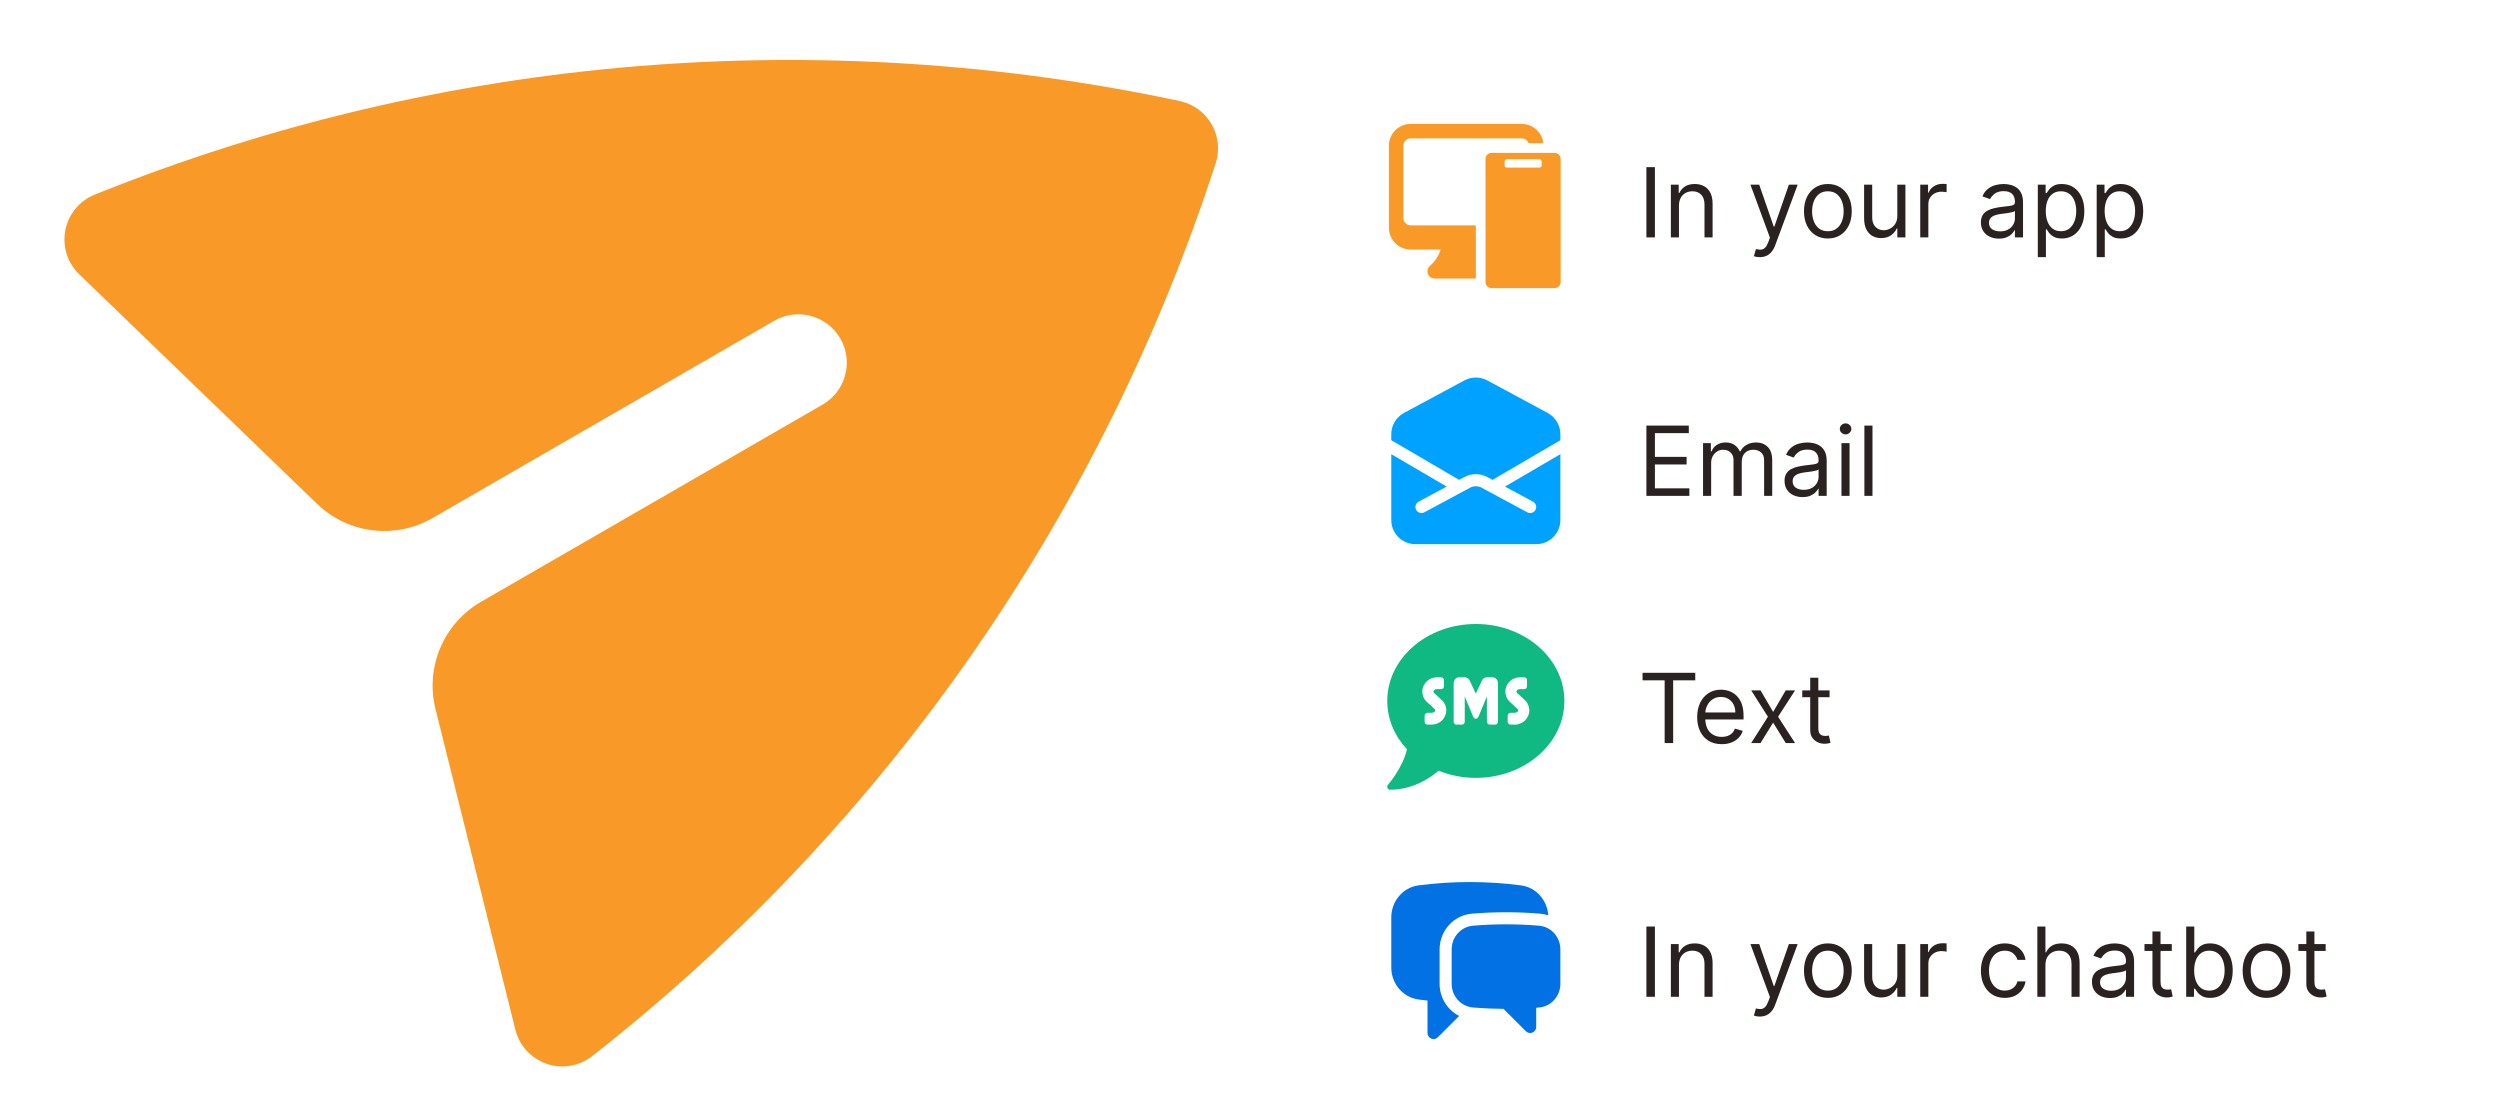
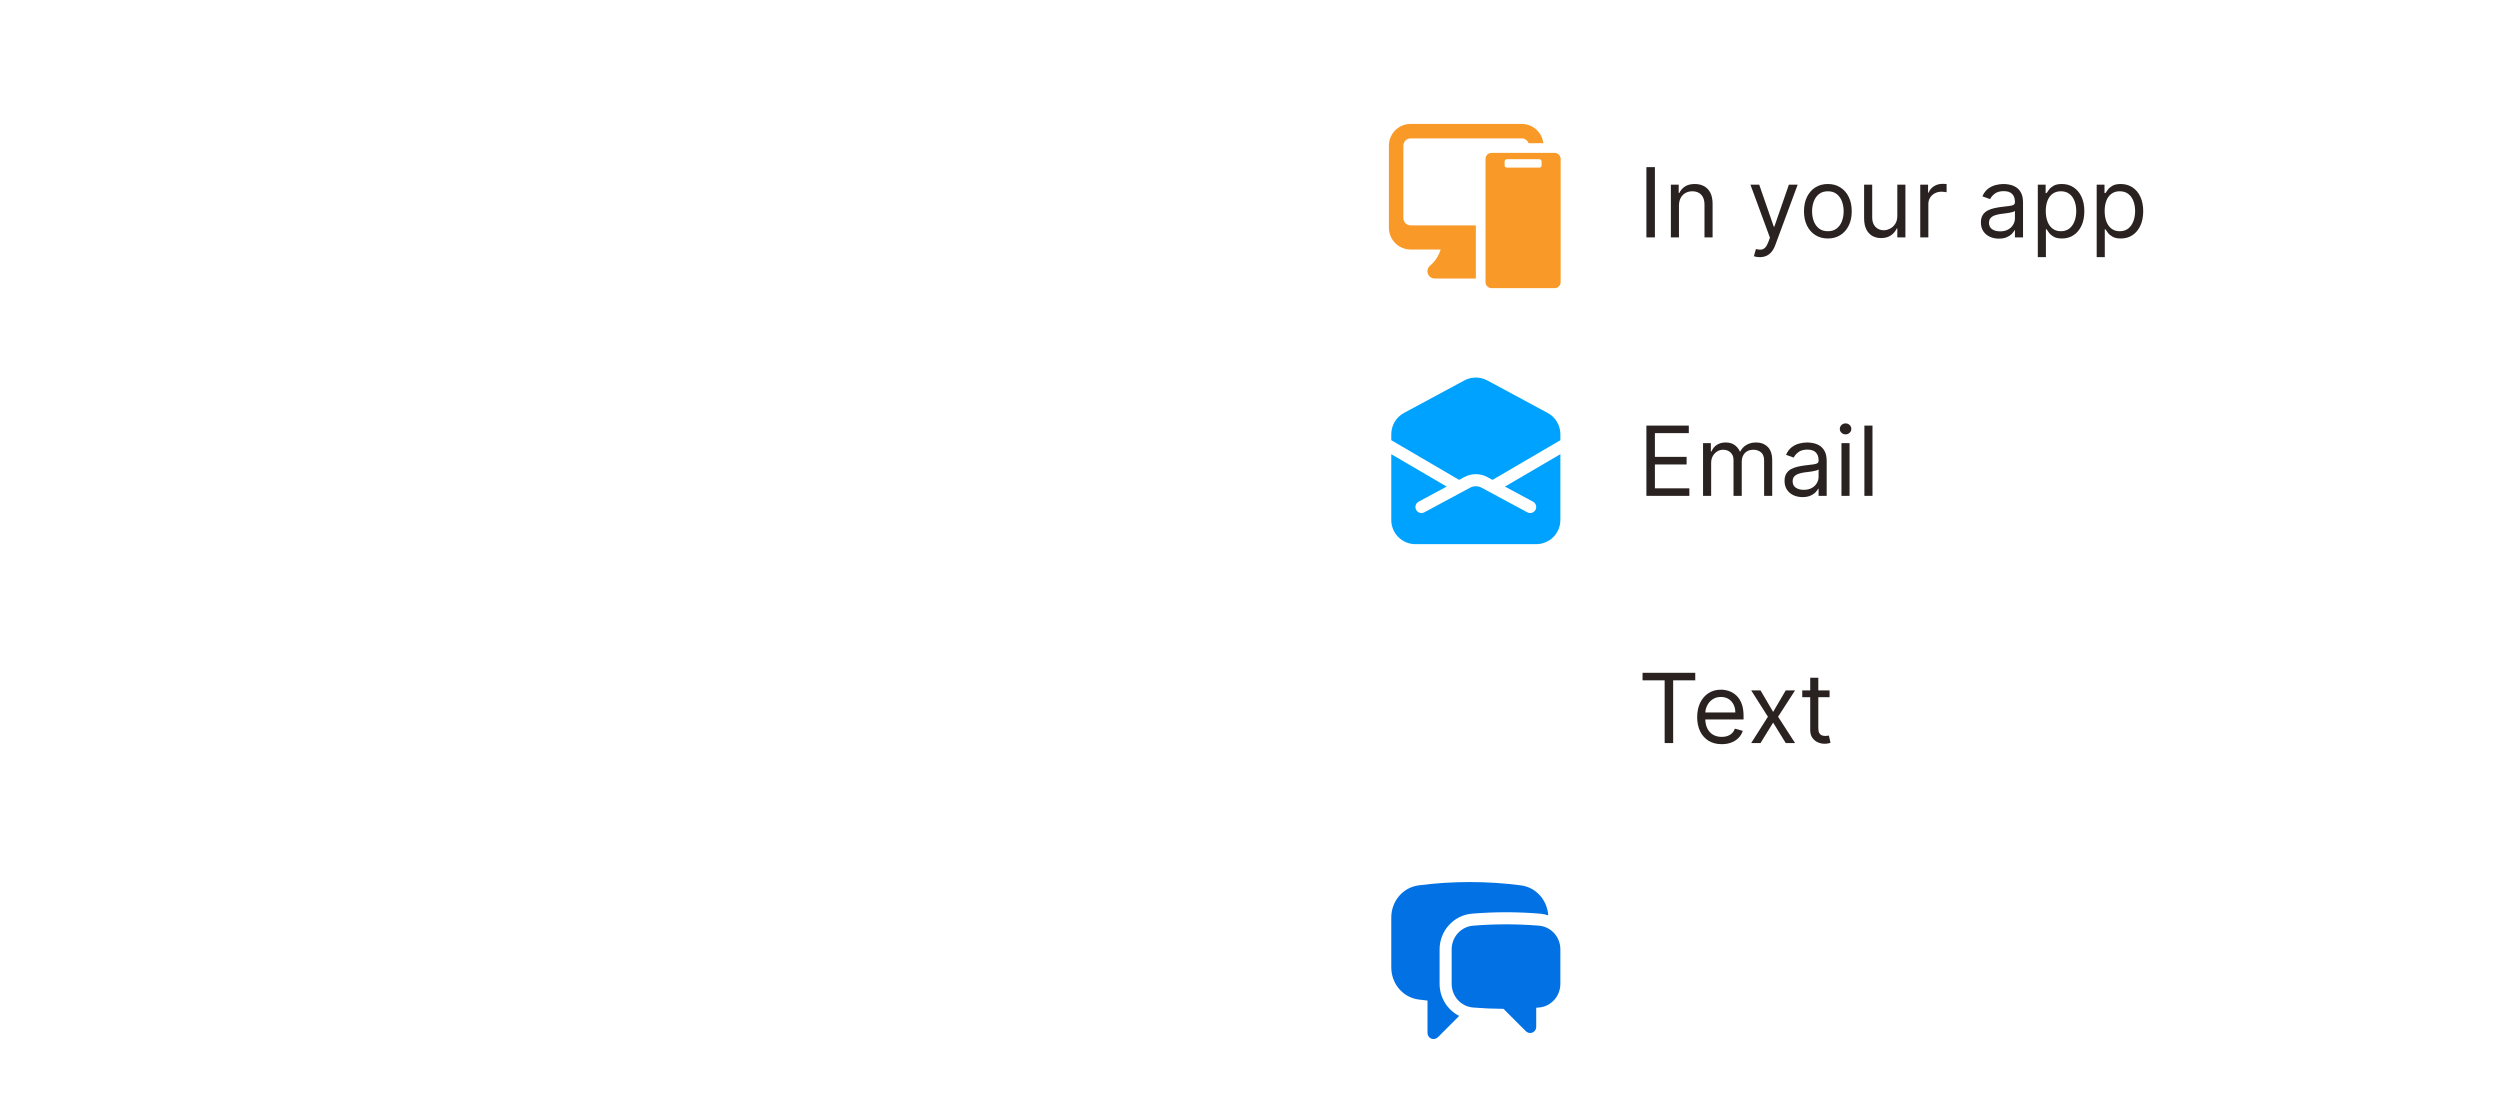
<svg xmlns="http://www.w3.org/2000/svg" width="621" height="276" viewBox="0 0 621 276" fill="none">
-   <path d="M23.536 48.339C19.759 49.86 17.009 53.189 16.23 57.187C15.45 61.185 16.749 65.303 19.678 68.131L78.755 125.156C86.469 132.599 98.179 134.037 107.462 128.676L192.318 79.685C198.065 76.367 205.413 78.337 208.732 84.085C212.05 89.832 210.081 97.181 204.334 100.5L119.48 149.49C110.195 154.85 105.585 165.711 108.175 176.112L128.021 255.786C129.005 259.737 131.924 262.921 135.774 264.246C139.625 265.569 143.885 264.853 147.092 262.343C221.464 204.095 274.146 126.217 301.976 40.561C303.029 37.322 302.657 33.788 300.955 30.84C299.252 27.891 296.378 25.802 293.047 25.094C204.952 6.367 111.166 13.054 23.536 48.339Z" fill="#F99A28" />
  <path d="M411.079 41.514V58.969H408.965V41.514H411.079ZM417.055 51.094V58.969H415.044V45.878H416.987V47.923H417.158C417.464 47.258 417.93 46.724 418.555 46.321C419.18 45.912 419.987 45.707 420.976 45.707C421.862 45.707 422.638 45.889 423.303 46.253C423.967 46.611 424.484 47.156 424.854 47.889C425.223 48.617 425.408 49.537 425.408 50.651V58.969H423.396V50.787C423.396 49.758 423.129 48.957 422.595 48.383C422.061 47.804 421.328 47.514 420.396 47.514C419.754 47.514 419.18 47.653 418.675 47.932C418.175 48.21 417.78 48.617 417.49 49.151C417.2 49.685 417.055 50.332 417.055 51.094ZM437.129 63.878C436.788 63.878 436.484 63.849 436.217 63.793C435.95 63.742 435.765 63.69 435.663 63.639L436.174 61.867C436.663 61.992 437.094 62.037 437.469 62.003C437.844 61.969 438.177 61.801 438.467 61.5C438.762 61.205 439.032 60.724 439.276 60.06L439.651 59.037L434.81 45.878H436.992L440.606 56.31H440.742L444.356 45.878H446.538L440.981 60.878C440.731 61.554 440.421 62.114 440.052 62.557C439.683 63.006 439.254 63.338 438.765 63.554C438.282 63.77 437.737 63.878 437.129 63.878ZM454.042 59.242C452.86 59.242 451.823 58.96 450.931 58.398C450.045 57.835 449.352 57.048 448.852 56.037C448.357 55.026 448.11 53.844 448.11 52.492C448.11 51.128 448.357 49.938 448.852 48.92C449.352 47.903 450.045 47.114 450.931 46.551C451.823 45.989 452.86 45.707 454.042 45.707C455.224 45.707 456.258 45.989 457.144 46.551C458.036 47.114 458.729 47.903 459.224 48.92C459.724 49.938 459.974 51.128 459.974 52.492C459.974 53.844 459.724 55.026 459.224 56.037C458.729 57.048 458.036 57.835 457.144 58.398C456.258 58.96 455.224 59.242 454.042 59.242ZM454.042 57.435C454.94 57.435 455.678 57.205 456.258 56.744C456.837 56.284 457.266 55.679 457.545 54.929C457.823 54.179 457.962 53.367 457.962 52.492C457.962 51.617 457.823 50.801 457.545 50.045C457.266 49.29 456.837 48.679 456.258 48.213C455.678 47.747 454.94 47.514 454.042 47.514C453.144 47.514 452.406 47.747 451.826 48.213C451.246 48.679 450.817 49.29 450.539 50.045C450.261 50.801 450.121 51.617 450.121 52.492C450.121 53.367 450.261 54.179 450.539 54.929C450.817 55.679 451.246 56.284 451.826 56.744C452.406 57.205 453.144 57.435 454.042 57.435ZM471.294 53.617V45.878H473.305V58.969H471.294V56.753H471.158C470.851 57.418 470.374 57.983 469.726 58.449C469.078 58.909 468.26 59.139 467.271 59.139C466.453 59.139 465.726 58.96 465.089 58.602C464.453 58.239 463.953 57.693 463.589 56.966C463.226 56.233 463.044 55.31 463.044 54.196V45.878H465.055V54.06C465.055 55.014 465.322 55.776 465.857 56.344C466.396 56.912 467.084 57.196 467.919 57.196C468.419 57.196 468.928 57.068 469.445 56.812C469.967 56.557 470.405 56.165 470.757 55.636C471.115 55.108 471.294 54.435 471.294 53.617ZM476.989 58.969V45.878H478.933V47.855H479.069C479.308 47.207 479.739 46.682 480.364 46.278C480.989 45.875 481.694 45.673 482.478 45.673C482.626 45.673 482.81 45.676 483.032 45.682C483.254 45.688 483.421 45.696 483.535 45.707V47.753C483.467 47.736 483.31 47.71 483.066 47.676C482.827 47.636 482.575 47.617 482.308 47.617C481.671 47.617 481.103 47.75 480.603 48.017C480.109 48.278 479.717 48.642 479.427 49.108C479.143 49.568 479.001 50.094 479.001 50.685V58.969H476.989ZM496.521 59.276C495.692 59.276 494.939 59.119 494.263 58.807C493.587 58.489 493.05 58.031 492.652 57.435C492.254 56.832 492.055 56.105 492.055 55.253C492.055 54.503 492.203 53.895 492.499 53.429C492.794 52.957 493.189 52.588 493.683 52.321C494.178 52.054 494.723 51.855 495.32 51.724C495.922 51.588 496.527 51.48 497.135 51.401C497.93 51.298 498.575 51.222 499.07 51.17C499.57 51.114 499.933 51.02 500.161 50.889C500.393 50.758 500.51 50.531 500.51 50.207V50.139C500.51 49.298 500.28 48.645 499.82 48.179C499.365 47.713 498.675 47.48 497.749 47.48C496.788 47.48 496.036 47.69 495.49 48.111C494.945 48.531 494.561 48.98 494.339 49.457L492.43 48.776C492.771 47.98 493.226 47.361 493.794 46.918C494.368 46.469 494.993 46.156 495.669 45.98C496.351 45.798 497.021 45.707 497.68 45.707C498.101 45.707 498.584 45.758 499.129 45.861C499.68 45.957 500.212 46.159 500.723 46.466C501.24 46.773 501.669 47.236 502.01 47.855C502.351 48.474 502.521 49.304 502.521 50.344V58.969H500.51V57.196H500.408C500.271 57.48 500.044 57.784 499.726 58.108C499.408 58.432 498.984 58.707 498.456 58.935C497.928 59.162 497.283 59.276 496.521 59.276ZM496.828 57.469C497.624 57.469 498.294 57.312 498.839 57C499.391 56.688 499.805 56.284 500.084 55.79C500.368 55.295 500.51 54.776 500.51 54.23V52.389C500.425 52.492 500.237 52.585 499.947 52.67C499.663 52.75 499.334 52.821 498.959 52.883C498.589 52.94 498.229 52.992 497.876 53.037C497.53 53.077 497.249 53.111 497.033 53.139C496.51 53.207 496.021 53.318 495.567 53.472C495.118 53.619 494.754 53.844 494.476 54.145C494.203 54.44 494.067 54.844 494.067 55.355C494.067 56.054 494.325 56.582 494.842 56.94C495.365 57.293 496.027 57.469 496.828 57.469ZM506.192 63.878V45.878H508.136V47.957H508.374C508.522 47.73 508.727 47.44 508.988 47.088C509.255 46.73 509.636 46.412 510.13 46.133C510.63 45.849 511.306 45.707 512.158 45.707C513.261 45.707 514.232 45.983 515.073 46.534C515.914 47.085 516.57 47.867 517.042 48.878C517.513 49.889 517.749 51.082 517.749 52.457C517.749 53.844 517.513 55.045 517.042 56.062C516.57 57.074 515.917 57.858 515.082 58.415C514.246 58.966 513.283 59.242 512.192 59.242C511.352 59.242 510.678 59.102 510.173 58.824C509.667 58.54 509.278 58.219 509.005 57.861C508.732 57.497 508.522 57.196 508.374 56.957H508.204V63.878H506.192ZM508.17 52.423C508.17 53.412 508.315 54.284 508.604 55.04C508.894 55.79 509.317 56.378 509.874 56.804C510.431 57.224 511.113 57.435 511.92 57.435C512.761 57.435 513.462 57.213 514.025 56.77C514.593 56.321 515.019 55.719 515.303 54.963C515.593 54.202 515.738 53.355 515.738 52.423C515.738 51.503 515.596 50.673 515.312 49.935C515.033 49.19 514.61 48.602 514.042 48.17C513.479 47.733 512.772 47.514 511.92 47.514C511.102 47.514 510.414 47.722 509.857 48.136C509.3 48.545 508.88 49.119 508.596 49.858C508.312 50.591 508.17 51.446 508.17 52.423ZM520.817 63.878V45.878H522.761V47.957H522.999C523.147 47.73 523.352 47.44 523.613 47.088C523.88 46.73 524.261 46.412 524.755 46.133C525.255 45.849 525.931 45.707 526.783 45.707C527.886 45.707 528.857 45.983 529.698 46.534C530.539 47.085 531.195 47.867 531.667 48.878C532.138 49.889 532.374 51.082 532.374 52.457C532.374 53.844 532.138 55.045 531.667 56.062C531.195 57.074 530.542 57.858 529.707 58.415C528.871 58.966 527.908 59.242 526.817 59.242C525.977 59.242 525.303 59.102 524.798 58.824C524.292 58.54 523.903 58.219 523.63 57.861C523.357 57.497 523.147 57.196 522.999 56.957H522.829V63.878H520.817ZM522.795 52.423C522.795 53.412 522.94 54.284 523.229 55.04C523.519 55.79 523.942 56.378 524.499 56.804C525.056 57.224 525.738 57.435 526.545 57.435C527.386 57.435 528.087 57.213 528.65 56.77C529.218 56.321 529.644 55.719 529.928 54.963C530.218 54.202 530.363 53.355 530.363 52.423C530.363 51.503 530.221 50.673 529.937 49.935C529.658 49.19 529.235 48.602 528.667 48.17C528.104 47.733 527.397 47.514 526.545 47.514C525.727 47.514 525.039 47.722 524.482 48.136C523.925 48.545 523.505 49.119 523.221 49.858C522.937 50.591 522.795 51.446 522.795 52.423Z" fill="#292221" />
  <path d="M408.965 123.172V105.717H419.499V107.592H411.079V113.49H418.954V115.365H411.079V121.297H419.636V123.172H408.965ZM423.036 123.172V110.081H424.979V112.126H425.15C425.423 111.428 425.863 110.885 426.471 110.499C427.079 110.107 427.809 109.911 428.661 109.911C429.525 109.911 430.244 110.107 430.817 110.499C431.397 110.885 431.849 111.428 432.173 112.126H432.309C432.644 111.45 433.147 110.913 433.817 110.516C434.488 110.112 435.292 109.911 436.229 109.911C437.4 109.911 438.357 110.277 439.102 111.01C439.846 111.737 440.218 112.871 440.218 114.411V123.172H438.207V114.411C438.207 113.445 437.942 112.754 437.414 112.339C436.886 111.925 436.263 111.717 435.548 111.717C434.627 111.717 433.914 111.996 433.408 112.553C432.903 113.104 432.65 113.803 432.65 114.649V123.172H430.604V114.206C430.604 113.462 430.363 112.862 429.88 112.408C429.397 111.947 428.775 111.717 428.013 111.717C427.491 111.717 427.002 111.857 426.548 112.135C426.099 112.413 425.735 112.8 425.457 113.294C425.184 113.783 425.048 114.348 425.048 114.99V123.172H423.036ZM447.748 123.479C446.918 123.479 446.165 123.322 445.489 123.01C444.813 122.692 444.276 122.234 443.879 121.638C443.481 121.036 443.282 120.308 443.282 119.456C443.282 118.706 443.43 118.098 443.725 117.632C444.021 117.161 444.415 116.791 444.91 116.524C445.404 116.257 445.95 116.058 446.546 115.928C447.148 115.791 447.754 115.683 448.362 115.604C449.157 115.501 449.802 115.425 450.296 115.374C450.796 115.317 451.16 115.223 451.387 115.092C451.62 114.962 451.737 114.734 451.737 114.411V114.342C451.737 113.501 451.506 112.848 451.046 112.382C450.592 111.916 449.901 111.683 448.975 111.683C448.015 111.683 447.262 111.893 446.717 112.314C446.171 112.734 445.788 113.183 445.566 113.661L443.657 112.979C443.998 112.183 444.452 111.564 445.021 111.121C445.594 110.672 446.219 110.359 446.896 110.183C447.577 110.001 448.248 109.911 448.907 109.911C449.327 109.911 449.81 109.962 450.356 110.064C450.907 110.161 451.438 110.362 451.95 110.669C452.467 110.976 452.896 111.439 453.237 112.058C453.577 112.678 453.748 113.507 453.748 114.547V123.172H451.737V121.399H451.634C451.498 121.683 451.271 121.987 450.952 122.311C450.634 122.635 450.211 122.911 449.683 123.138C449.154 123.365 448.509 123.479 447.748 123.479ZM448.055 121.672C448.85 121.672 449.521 121.516 450.066 121.203C450.617 120.891 451.032 120.487 451.31 119.993C451.594 119.499 451.737 118.979 451.737 118.433V116.592C451.651 116.695 451.464 116.788 451.174 116.874C450.89 116.953 450.56 117.024 450.185 117.087C449.816 117.143 449.455 117.195 449.103 117.24C448.756 117.28 448.475 117.314 448.259 117.342C447.737 117.411 447.248 117.521 446.793 117.675C446.344 117.822 445.981 118.047 445.702 118.348C445.43 118.643 445.293 119.047 445.293 119.558C445.293 120.257 445.552 120.786 446.069 121.143C446.592 121.496 447.254 121.672 448.055 121.672ZM457.419 123.172V110.081H459.43V123.172H457.419ZM458.442 107.899C458.05 107.899 457.712 107.766 457.428 107.499C457.149 107.232 457.01 106.911 457.01 106.536C457.01 106.161 457.149 105.839 457.428 105.572C457.712 105.305 458.05 105.172 458.442 105.172C458.834 105.172 459.169 105.305 459.447 105.572C459.732 105.839 459.874 106.161 459.874 106.536C459.874 106.911 459.732 107.232 459.447 107.499C459.169 107.766 458.834 107.899 458.442 107.899ZM465.126 105.717V123.172H463.114V105.717H465.126Z" fill="#292221" />
  <path d="M408.011 168.999V167.124H421.102V168.999H415.613V184.578H413.499V168.999H408.011ZM427.681 184.851C426.42 184.851 425.332 184.572 424.417 184.016C423.508 183.453 422.806 182.669 422.312 181.663C421.823 180.652 421.579 179.476 421.579 178.135C421.579 176.794 421.823 175.612 422.312 174.589C422.806 173.561 423.494 172.76 424.374 172.186C425.261 171.607 426.295 171.317 427.477 171.317C428.158 171.317 428.832 171.43 429.496 171.658C430.161 171.885 430.766 172.254 431.312 172.766C431.857 173.271 432.292 173.942 432.616 174.777C432.94 175.612 433.102 176.641 433.102 177.862V178.714H423.011V176.976H431.056C431.056 176.237 430.908 175.578 430.613 174.999C430.323 174.419 429.908 173.962 429.369 173.626C428.835 173.291 428.204 173.124 427.477 173.124C426.675 173.124 425.982 173.322 425.397 173.72C424.817 174.112 424.371 174.624 424.059 175.254C423.746 175.885 423.59 176.561 423.59 177.283V178.442C423.59 179.43 423.761 180.268 424.102 180.956C424.448 181.638 424.928 182.158 425.542 182.516C426.156 182.868 426.869 183.044 427.681 183.044C428.21 183.044 428.687 182.97 429.113 182.822C429.545 182.669 429.917 182.442 430.229 182.141C430.542 181.834 430.783 181.453 430.954 180.999L432.897 181.544C432.692 182.203 432.349 182.783 431.866 183.283C431.383 183.777 430.786 184.163 430.076 184.442C429.366 184.714 428.567 184.851 427.681 184.851ZM437.31 171.487L440.446 176.839L443.582 171.487H445.901L441.673 178.033L445.901 184.578H443.582L440.446 179.499L437.31 184.578H434.991L439.151 178.033L434.991 171.487H437.31ZM454.464 171.487V173.192H447.68V171.487H454.464ZM449.657 168.351H451.668V180.828C451.668 181.396 451.751 181.822 451.915 182.107C452.086 182.385 452.302 182.572 452.563 182.669C452.83 182.76 453.112 182.805 453.407 182.805C453.629 182.805 453.81 182.794 453.952 182.771C454.094 182.743 454.208 182.72 454.293 182.703L454.702 184.51C454.566 184.561 454.376 184.612 454.131 184.663C453.887 184.72 453.577 184.749 453.202 184.749C452.634 184.749 452.077 184.626 451.532 184.382C450.992 184.138 450.543 183.766 450.185 183.266C449.833 182.766 449.657 182.135 449.657 181.374V168.351Z" fill="#292221" />
  <path fill-rule="evenodd" clip-rule="evenodd" d="M370.5 37.977C369.672 37.977 369 38.648 369 39.477V70.077C369 70.905 369.672 71.577 370.5 71.577H386.167C386.995 71.577 387.667 70.905 387.667 70.077V39.477C387.667 38.648 386.995 37.977 386.167 37.977H370.5ZM374.302 39.552C373.994 39.552 373.744 39.802 373.744 40.11V41.078C373.744 41.386 373.994 41.636 374.302 41.636H382.372C382.681 41.636 382.931 41.386 382.931 41.078V40.11C382.931 39.802 382.681 39.552 382.372 39.552H374.302Z" fill="#F99A28" />
  <path fill-rule="evenodd" clip-rule="evenodd" d="M345 36.181C345 33.199 347.418 30.781 350.4 30.781H378C380.778 30.781 383.067 32.88 383.367 35.578H379.696C379.448 34.881 378.783 34.381 378 34.381H350.4C349.406 34.381 348.6 35.187 348.6 36.181V54.181C348.6 55.175 349.406 55.981 350.4 55.981H366.6V69.181H356.373C355.617 69.181 354.942 68.709 354.682 67.999C354.423 67.289 354.635 66.493 355.213 66.005C356.45 64.962 357.38 63.57 357.853 61.981H350.4C347.418 61.981 345 59.564 345 56.581V36.181Z" fill="#F99A28" />
-   <path d="M411.079 230.147V247.602H408.965V230.147H411.079ZM417.055 239.727V247.602H415.044V234.511H416.987V236.556H417.158C417.464 235.891 417.93 235.357 418.555 234.954C419.18 234.545 419.987 234.34 420.976 234.34C421.862 234.34 422.638 234.522 423.303 234.886C423.967 235.244 424.484 235.789 424.854 236.522C425.223 237.249 425.408 238.17 425.408 239.283V247.602H423.396V239.42C423.396 238.391 423.129 237.59 422.595 237.016C422.061 236.437 421.328 236.147 420.396 236.147C419.754 236.147 419.18 236.286 418.675 236.565C418.175 236.843 417.78 237.249 417.49 237.783C417.2 238.317 417.055 238.965 417.055 239.727ZM437.129 252.511C436.788 252.511 436.484 252.482 436.217 252.425C435.95 252.374 435.765 252.323 435.663 252.272L436.174 250.499C436.663 250.624 437.094 250.67 437.469 250.636C437.844 250.602 438.177 250.434 438.467 250.133C438.762 249.837 439.032 249.357 439.276 248.692L439.651 247.67L434.81 234.511H436.992L440.606 244.942H440.742L444.356 234.511H446.538L440.981 249.511C440.731 250.187 440.421 250.746 440.052 251.19C439.683 251.638 439.254 251.971 438.765 252.187C438.282 252.403 437.737 252.511 437.129 252.511ZM454.042 247.874C452.86 247.874 451.823 247.593 450.931 247.031C450.045 246.468 449.352 245.681 448.852 244.67C448.357 243.658 448.11 242.477 448.11 241.124C448.11 239.761 448.357 238.57 448.852 237.553C449.352 236.536 450.045 235.746 450.931 235.184C451.823 234.621 452.86 234.34 454.042 234.34C455.224 234.34 456.258 234.621 457.144 235.184C458.036 235.746 458.729 236.536 459.224 237.553C459.724 238.57 459.974 239.761 459.974 241.124C459.974 242.477 459.724 243.658 459.224 244.67C458.729 245.681 458.036 246.468 457.144 247.031C456.258 247.593 455.224 247.874 454.042 247.874ZM454.042 246.067C454.94 246.067 455.678 245.837 456.258 245.377C456.837 244.917 457.266 244.312 457.545 243.562C457.823 242.812 457.962 241.999 457.962 241.124C457.962 240.249 457.823 239.434 457.545 238.678C457.266 237.923 456.837 237.312 456.258 236.846C455.678 236.38 454.94 236.147 454.042 236.147C453.144 236.147 452.406 236.38 451.826 236.846C451.246 237.312 450.817 237.923 450.539 238.678C450.261 239.434 450.121 240.249 450.121 241.124C450.121 241.999 450.261 242.812 450.539 243.562C450.817 244.312 451.246 244.917 451.826 245.377C452.406 245.837 453.144 246.067 454.042 246.067ZM471.294 242.249V234.511H473.305V247.602H471.294V245.386H471.158C470.851 246.05 470.374 246.616 469.726 247.082C469.078 247.542 468.26 247.772 467.271 247.772C466.453 247.772 465.726 247.593 465.089 247.235C464.453 246.871 463.953 246.326 463.589 245.599C463.226 244.866 463.044 243.942 463.044 242.829V234.511H465.055V242.692C465.055 243.647 465.322 244.408 465.857 244.977C466.396 245.545 467.084 245.829 467.919 245.829C468.419 245.829 468.928 245.701 469.445 245.445C469.967 245.19 470.405 244.798 470.757 244.269C471.115 243.741 471.294 243.067 471.294 242.249ZM476.989 247.602V234.511H478.933V236.488H479.069C479.308 235.84 479.739 235.315 480.364 234.911C480.989 234.508 481.694 234.306 482.478 234.306C482.626 234.306 482.81 234.309 483.032 234.315C483.254 234.32 483.421 234.329 483.535 234.34V236.386C483.467 236.369 483.31 236.343 483.066 236.309C482.827 236.269 482.575 236.249 482.308 236.249C481.671 236.249 481.103 236.383 480.603 236.65C480.109 236.911 479.717 237.275 479.427 237.741C479.143 238.201 479.001 238.727 479.001 239.317V247.602H476.989ZM497.987 247.874C496.76 247.874 495.703 247.585 494.817 247.005C493.93 246.425 493.249 245.627 492.771 244.61C492.294 243.593 492.055 242.431 492.055 241.124C492.055 239.795 492.3 238.621 492.788 237.604C493.283 236.582 493.97 235.783 494.851 235.21C495.737 234.63 496.771 234.34 497.953 234.34C498.874 234.34 499.703 234.511 500.442 234.852C501.18 235.192 501.786 235.67 502.257 236.283C502.729 236.897 503.021 237.613 503.135 238.431H501.124C500.97 237.835 500.629 237.306 500.101 236.846C499.578 236.38 498.874 236.147 497.987 236.147C497.203 236.147 496.516 236.352 495.925 236.761C495.339 237.164 494.882 237.735 494.553 238.474C494.229 239.207 494.067 240.067 494.067 241.056C494.067 242.067 494.226 242.948 494.544 243.698C494.868 244.448 495.322 245.031 495.908 245.445C496.499 245.86 497.192 246.067 497.987 246.067C498.51 246.067 498.984 245.977 499.411 245.795C499.837 245.613 500.197 245.352 500.493 245.011C500.788 244.67 500.999 244.261 501.124 243.783H503.135C503.021 244.556 502.74 245.252 502.291 245.871C501.848 246.485 501.26 246.974 500.527 247.337C499.8 247.695 498.953 247.874 497.987 247.874ZM508.087 239.727V247.602H506.075V230.147H508.087V236.556H508.257C508.564 235.88 509.024 235.343 509.638 234.945C510.257 234.542 511.081 234.34 512.109 234.34C513.001 234.34 513.783 234.519 514.453 234.877C515.124 235.229 515.643 235.772 516.013 236.505C516.388 237.232 516.575 238.158 516.575 239.283V247.602H514.564V239.42C514.564 238.38 514.294 237.576 513.754 237.008C513.22 236.434 512.479 236.147 511.53 236.147C510.871 236.147 510.28 236.286 509.757 236.565C509.24 236.843 508.831 237.249 508.53 237.783C508.234 238.317 508.087 238.965 508.087 239.727ZM524.107 247.908C523.278 247.908 522.525 247.752 521.849 247.44C521.173 247.121 520.636 246.664 520.238 246.067C519.84 245.465 519.641 244.738 519.641 243.886C519.641 243.136 519.789 242.528 520.085 242.062C520.38 241.59 520.775 241.221 521.269 240.954C521.763 240.687 522.309 240.488 522.906 240.357C523.508 240.221 524.113 240.113 524.721 240.033C525.516 239.931 526.161 239.854 526.656 239.803C527.156 239.746 527.519 239.653 527.746 239.522C527.979 239.391 528.096 239.164 528.096 238.84V238.772C528.096 237.931 527.866 237.278 527.406 236.812C526.951 236.346 526.261 236.113 525.335 236.113C524.374 236.113 523.621 236.323 523.076 236.744C522.531 237.164 522.147 237.613 521.925 238.09L520.016 237.408C520.357 236.613 520.812 235.994 521.38 235.55C521.954 235.102 522.579 234.789 523.255 234.613C523.937 234.431 524.607 234.34 525.266 234.34C525.687 234.34 526.17 234.391 526.715 234.494C527.266 234.59 527.798 234.792 528.309 235.099C528.826 235.406 529.255 235.869 529.596 236.488C529.937 237.107 530.107 237.937 530.107 238.977V247.602H528.096V245.829H527.994C527.857 246.113 527.63 246.417 527.312 246.741C526.994 247.065 526.57 247.34 526.042 247.567C525.513 247.795 524.869 247.908 524.107 247.908ZM524.414 246.102C525.21 246.102 525.88 245.945 526.425 245.633C526.977 245.32 527.391 244.917 527.67 244.423C527.954 243.928 528.096 243.408 528.096 242.863V241.022C528.011 241.124 527.823 241.218 527.533 241.303C527.249 241.383 526.92 241.454 526.545 241.516C526.175 241.573 525.815 241.624 525.462 241.67C525.116 241.71 524.835 241.744 524.619 241.772C524.096 241.84 523.607 241.951 523.153 242.104C522.704 242.252 522.34 242.477 522.062 242.778C521.789 243.073 521.653 243.477 521.653 243.988C521.653 244.687 521.911 245.215 522.428 245.573C522.951 245.925 523.613 246.102 524.414 246.102ZM539.472 234.511V236.215H532.688V234.511H539.472ZM534.665 231.374H536.676V243.852C536.676 244.42 536.759 244.846 536.923 245.13C537.094 245.408 537.31 245.596 537.571 245.692C537.838 245.783 538.119 245.829 538.415 245.829C538.636 245.829 538.818 245.817 538.96 245.795C539.102 245.766 539.216 245.744 539.301 245.727L539.71 247.533C539.574 247.585 539.384 247.636 539.139 247.687C538.895 247.744 538.585 247.772 538.21 247.772C537.642 247.772 537.085 247.65 536.54 247.406C536 247.161 535.551 246.789 535.193 246.289C534.841 245.789 534.665 245.158 534.665 244.397V231.374ZM543.051 247.602V230.147H545.062V236.59H545.233C545.381 236.363 545.585 236.073 545.847 235.721C546.114 235.363 546.494 235.045 546.989 234.766C547.489 234.482 548.165 234.34 549.017 234.34C550.119 234.34 551.091 234.616 551.932 235.167C552.773 235.718 553.429 236.499 553.901 237.511C554.372 238.522 554.608 239.715 554.608 241.09C554.608 242.477 554.372 243.678 553.901 244.695C553.429 245.707 552.776 246.491 551.94 247.048C551.105 247.599 550.142 247.874 549.051 247.874C548.21 247.874 547.537 247.735 547.031 247.457C546.526 247.173 546.136 246.852 545.864 246.494C545.591 246.13 545.381 245.829 545.233 245.59H544.994V247.602H543.051ZM545.028 241.056C545.028 242.045 545.173 242.917 545.463 243.673C545.753 244.423 546.176 245.011 546.733 245.437C547.29 245.857 547.972 246.067 548.778 246.067C549.619 246.067 550.321 245.846 550.884 245.403C551.452 244.954 551.878 244.352 552.162 243.596C552.452 242.835 552.597 241.988 552.597 241.056C552.597 240.136 552.455 239.306 552.17 238.567C551.892 237.823 551.469 237.235 550.901 236.803C550.338 236.366 549.631 236.147 548.778 236.147C547.96 236.147 547.273 236.354 546.716 236.769C546.159 237.178 545.739 237.752 545.455 238.491C545.17 239.224 545.028 240.079 545.028 241.056ZM563.003 247.874C561.821 247.874 560.784 247.593 559.892 247.031C559.006 246.468 558.312 245.681 557.812 244.67C557.318 243.658 557.071 242.477 557.071 241.124C557.071 239.761 557.318 238.57 557.812 237.553C558.312 236.536 559.006 235.746 559.892 235.184C560.784 234.621 561.821 234.34 563.003 234.34C564.185 234.34 565.219 234.621 566.105 235.184C566.997 235.746 567.69 236.536 568.185 237.553C568.685 238.57 568.935 239.761 568.935 241.124C568.935 242.477 568.685 243.658 568.185 244.67C567.69 245.681 566.997 246.468 566.105 247.031C565.219 247.593 564.185 247.874 563.003 247.874ZM563.003 246.067C563.901 246.067 564.639 245.837 565.219 245.377C565.798 244.917 566.227 244.312 566.506 243.562C566.784 242.812 566.923 241.999 566.923 241.124C566.923 240.249 566.784 239.434 566.506 238.678C566.227 237.923 565.798 237.312 565.219 236.846C564.639 236.38 563.901 236.147 563.003 236.147C562.105 236.147 561.366 236.38 560.787 236.846C560.207 237.312 559.778 237.923 559.5 238.678C559.222 239.434 559.082 240.249 559.082 241.124C559.082 241.999 559.222 242.812 559.5 243.562C559.778 244.312 560.207 244.917 560.787 245.377C561.366 245.837 562.105 246.067 563.003 246.067ZM577.698 234.511V236.215H570.914V234.511H577.698ZM572.891 231.374H574.903V243.852C574.903 244.42 574.985 244.846 575.15 245.13C575.32 245.408 575.536 245.596 575.798 245.692C576.065 245.783 576.346 245.829 576.641 245.829C576.863 245.829 577.045 245.817 577.187 245.795C577.329 245.766 577.442 245.744 577.528 245.727L577.937 247.533C577.8 247.585 577.61 247.636 577.366 247.687C577.121 247.744 576.812 247.772 576.437 247.772C575.869 247.772 575.312 247.65 574.766 247.406C574.227 247.161 573.778 246.789 573.42 246.289C573.067 245.789 572.891 245.158 572.891 244.397V231.374Z" fill="#292221" />
  <path d="M381.594 135.17C384.907 135.17 387.594 132.484 387.594 129.17V112.823L373.836 120.867L380.805 124.619C381.534 125.012 381.807 125.921 381.414 126.651C381.022 127.38 380.112 127.653 379.383 127.26L368.016 121.14C367.128 120.662 366.059 120.662 365.171 121.14L353.805 127.26C353.075 127.653 352.166 127.38 351.773 126.651C351.38 125.921 351.653 125.012 352.383 124.619L359.351 120.867L345.594 112.823V129.17C345.594 132.484 348.28 135.17 351.594 135.17L381.594 135.17Z" fill="#00A2FF" />
  <path d="M345.594 109.348V107.858C345.594 105.651 346.806 103.622 348.749 102.575L363.749 94.498C365.525 93.542 367.662 93.542 369.438 94.498L384.438 102.575C386.382 103.622 387.594 105.651 387.594 107.858V109.348L370.742 119.2L369.438 118.498C367.662 117.542 365.525 117.542 363.749 118.498L362.445 119.2L345.594 109.348Z" fill="#00A2FF" />
-   <path d="M366.594 155C354.442 155 344.594 163.555 344.594 174.114C344.594 178.672 346.433 182.845 349.492 186.126C348.417 190.757 344.825 194.883 344.782 194.93C344.594 195.141 344.541 195.453 344.654 195.728C344.765 196.005 345.006 196.17 345.281 196.17C350.978 196.17 355.25 193.247 357.364 191.446C360.174 192.577 363.293 193.229 366.594 193.229C378.745 193.229 388.594 184.674 388.594 174.114C388.594 163.555 378.745 155 366.594 155ZM355.611 179.996H354.562C354.184 179.996 353.875 179.665 353.875 179.26V177.79C353.875 177.386 354.184 177.056 354.562 177.056H355.619C356.135 177.056 356.513 176.734 356.513 176.448C356.513 176.329 356.444 176.201 356.332 176.1L354.45 174.372C353.72 173.71 353.307 172.763 353.307 171.789C353.307 169.832 354.94 168.242 356.952 168.242H358C358.378 168.242 358.687 168.573 358.687 168.977V170.448C358.687 170.852 358.378 171.183 358 171.183H356.943C356.427 171.183 356.049 171.505 356.049 171.789C356.049 171.909 356.118 172.038 356.229 172.138L358.111 173.866C358.842 174.528 359.254 175.474 359.254 176.448C359.263 178.406 357.621 179.996 355.611 179.996ZM372.093 179.26C372.093 179.665 371.784 179.996 371.406 179.996H370.031C369.653 179.996 369.344 179.665 369.344 179.26V172.993L367.212 178.121C366.963 178.663 366.233 178.663 365.983 178.121L363.843 172.993V179.26C363.843 179.665 363.534 179.996 363.156 179.996H361.781C361.403 179.996 361.093 179.665 361.093 179.26V169.703C361.093 168.894 361.712 168.233 362.468 168.233H363.843C364.368 168.233 364.841 168.545 365.072 169.042L366.594 172.294L368.114 169.042C368.347 168.545 368.828 168.233 369.344 168.233H370.718C371.475 168.233 372.093 168.894 372.093 169.703V179.26ZM376.244 179.996H375.187C374.809 179.996 374.5 179.665 374.5 179.26V177.79C374.5 177.386 374.809 177.056 375.187 177.056H376.244C376.76 177.056 377.138 176.734 377.138 176.448C377.138 176.329 377.069 176.201 376.957 176.1L375.076 174.372C374.345 173.71 373.932 172.763 373.932 171.789C373.932 169.832 375.565 168.242 377.577 168.242H378.625C379.003 168.242 379.312 168.573 379.312 168.977V170.448C379.312 170.852 379.003 171.183 378.625 171.183H377.568C377.052 171.183 376.673 171.505 376.673 171.789C376.673 171.909 376.743 172.038 376.854 172.138L378.736 173.866C379.467 174.528 379.88 175.474 379.88 176.448C379.888 178.406 378.255 179.996 376.244 179.996Z" fill="#10B981" />
  <path d="M352.42 219.918C356.569 219.379 360.8 219.102 365.094 219.102C369.389 219.102 373.619 219.379 377.768 219.918C381.612 220.417 384.35 223.64 384.578 227.371C383.927 227.154 383.236 227.009 382.514 226.95C379.737 226.719 376.928 226.602 374.094 226.602C371.259 226.602 368.451 226.719 365.674 226.95C360.957 227.341 357.594 231.331 357.594 235.818V244.389C357.594 247.77 359.503 250.867 362.459 252.357L357.154 257.662C356.725 258.091 356.08 258.22 355.52 257.987C354.959 257.755 354.594 257.208 354.594 256.602V248.543C353.867 248.465 353.142 248.379 352.42 248.285C348.403 247.764 345.594 244.268 345.594 240.327V227.876C345.594 223.935 348.403 220.44 352.42 219.918Z" fill="#0171E3" />
  <path d="M374.094 229.602C371.342 229.602 368.616 229.716 365.922 229.939C362.843 230.195 360.594 232.807 360.594 235.818V244.389C360.594 247.404 362.85 250.018 365.932 250.27C368.42 250.473 370.934 250.584 373.471 250.6L379.033 256.162C379.462 256.591 380.107 256.72 380.668 256.487C381.228 256.255 381.594 255.708 381.594 255.102V250.322C381.814 250.305 382.035 250.288 382.255 250.27C385.338 250.018 387.594 247.405 387.594 244.389V235.818C387.594 232.807 385.344 230.195 382.266 229.939C379.571 229.716 376.845 229.602 374.094 229.602Z" fill="#0171E3" />
</svg>